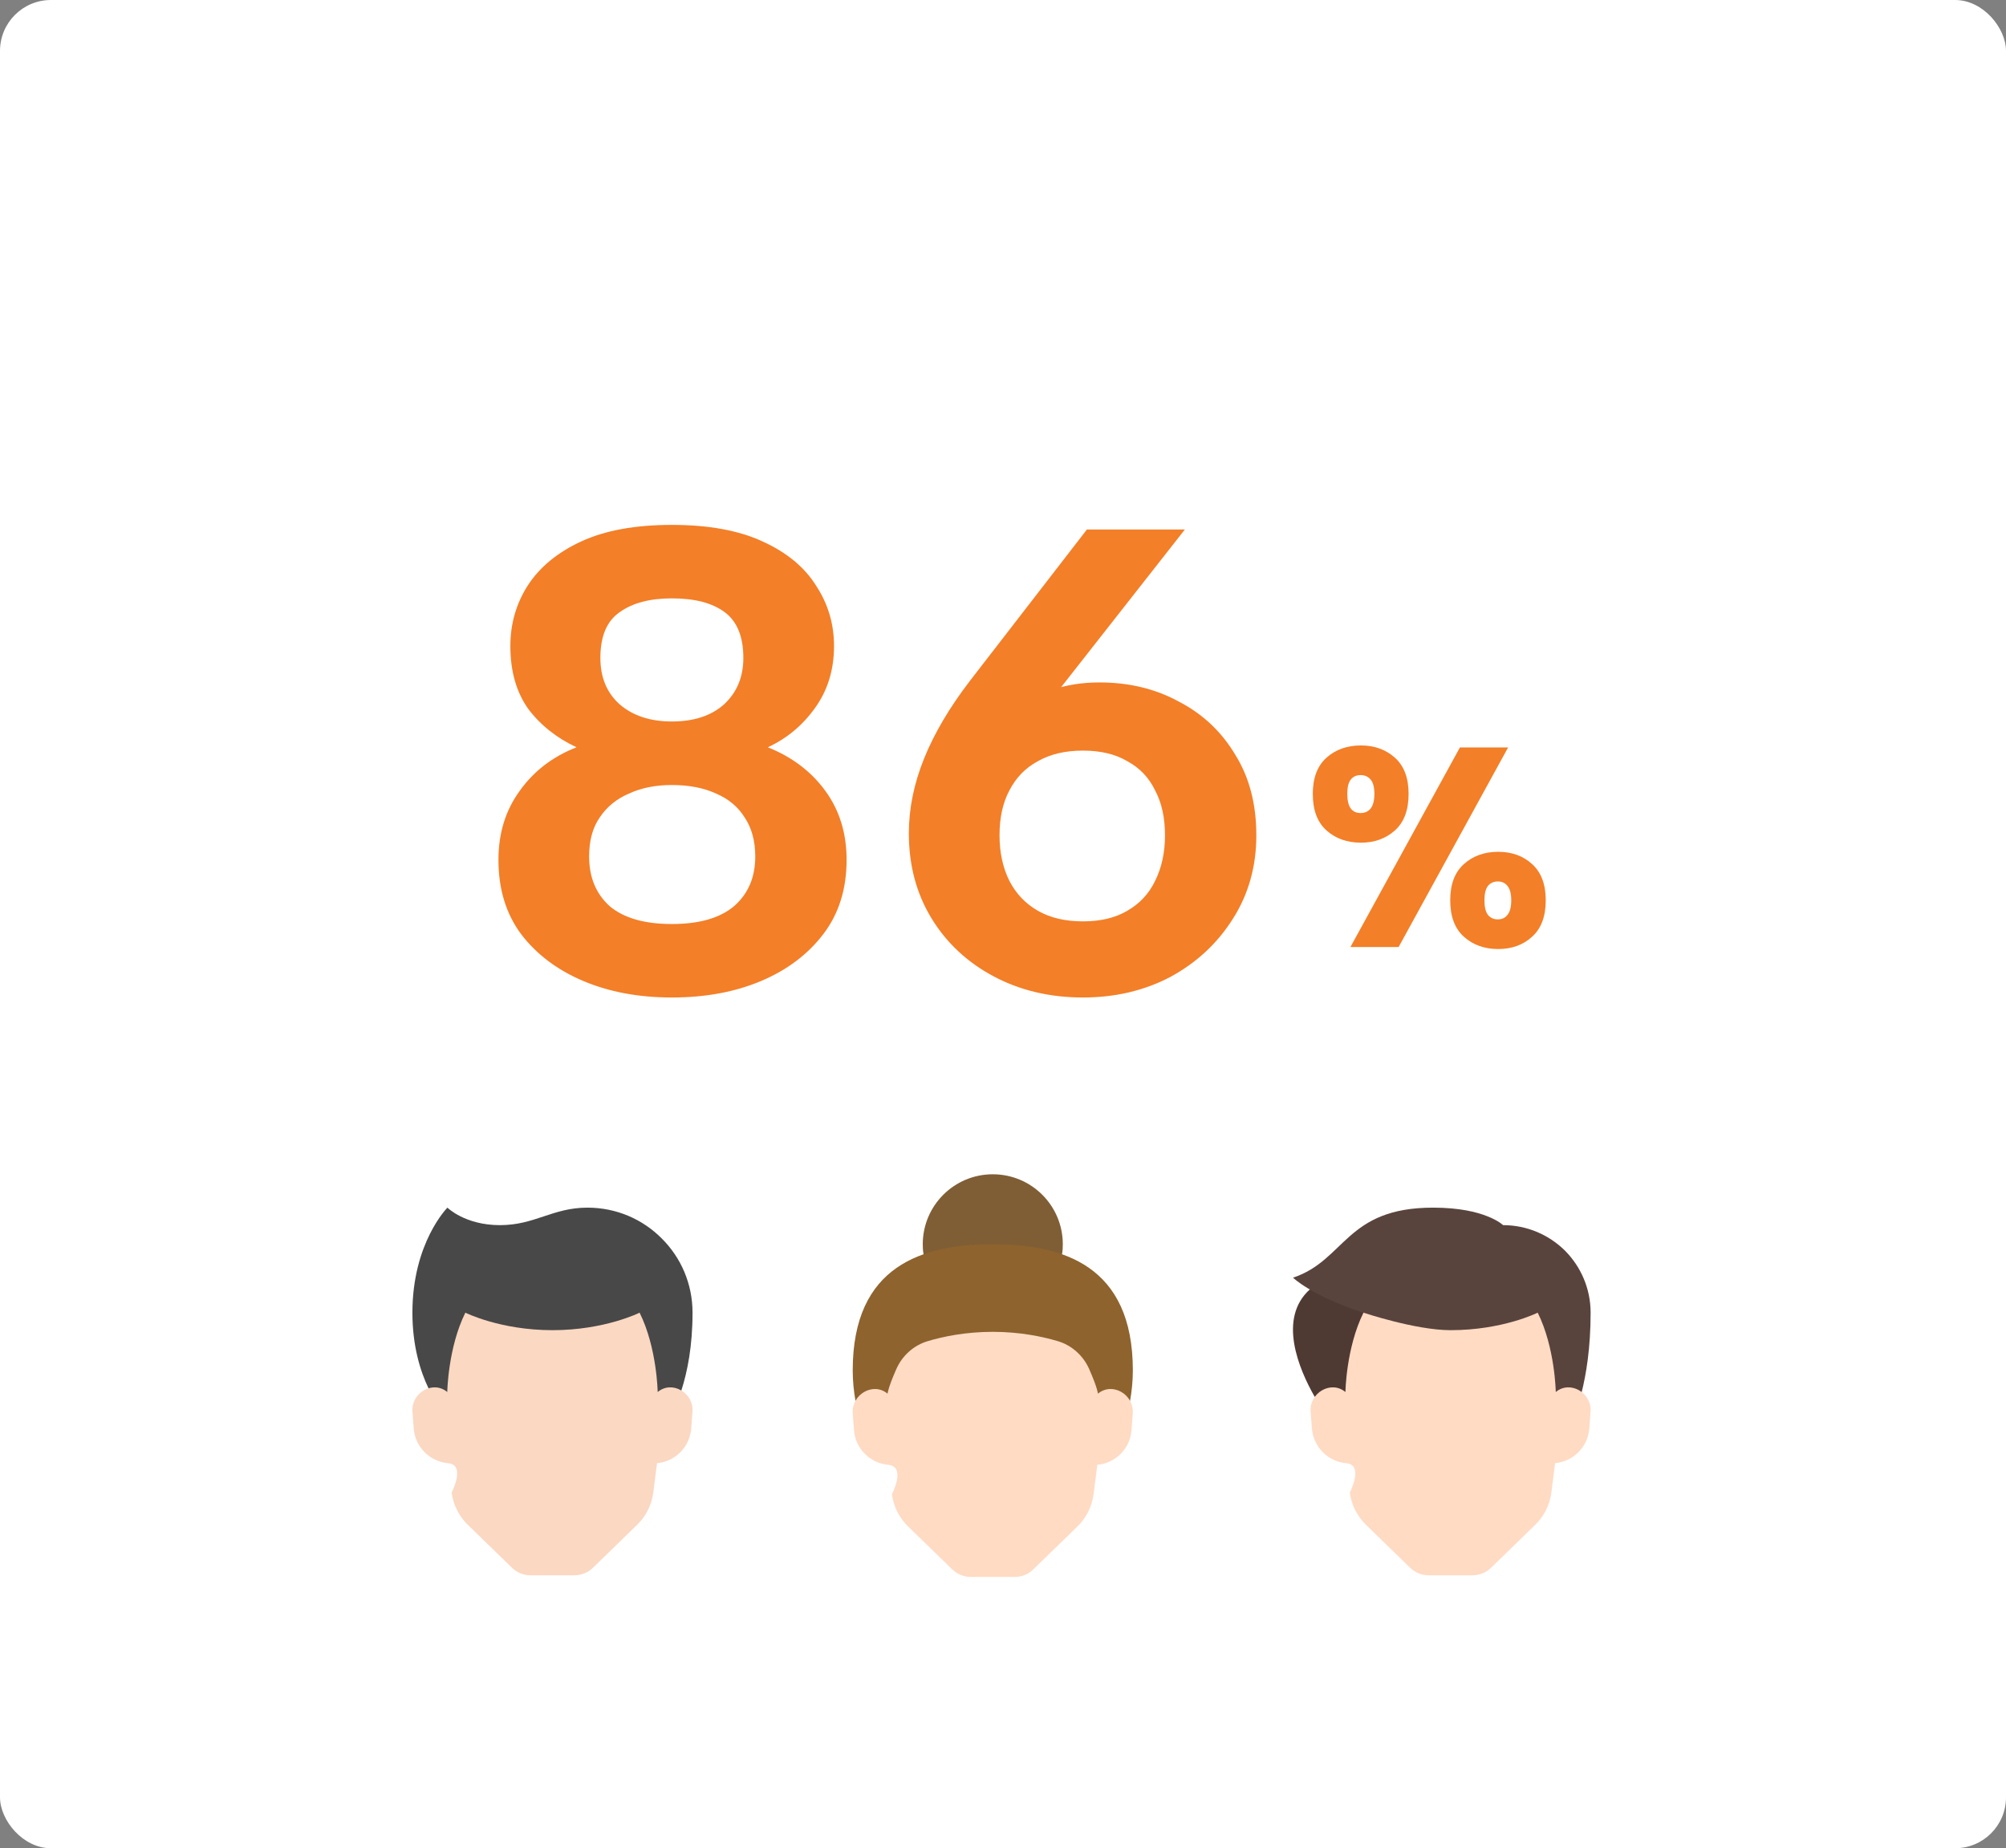
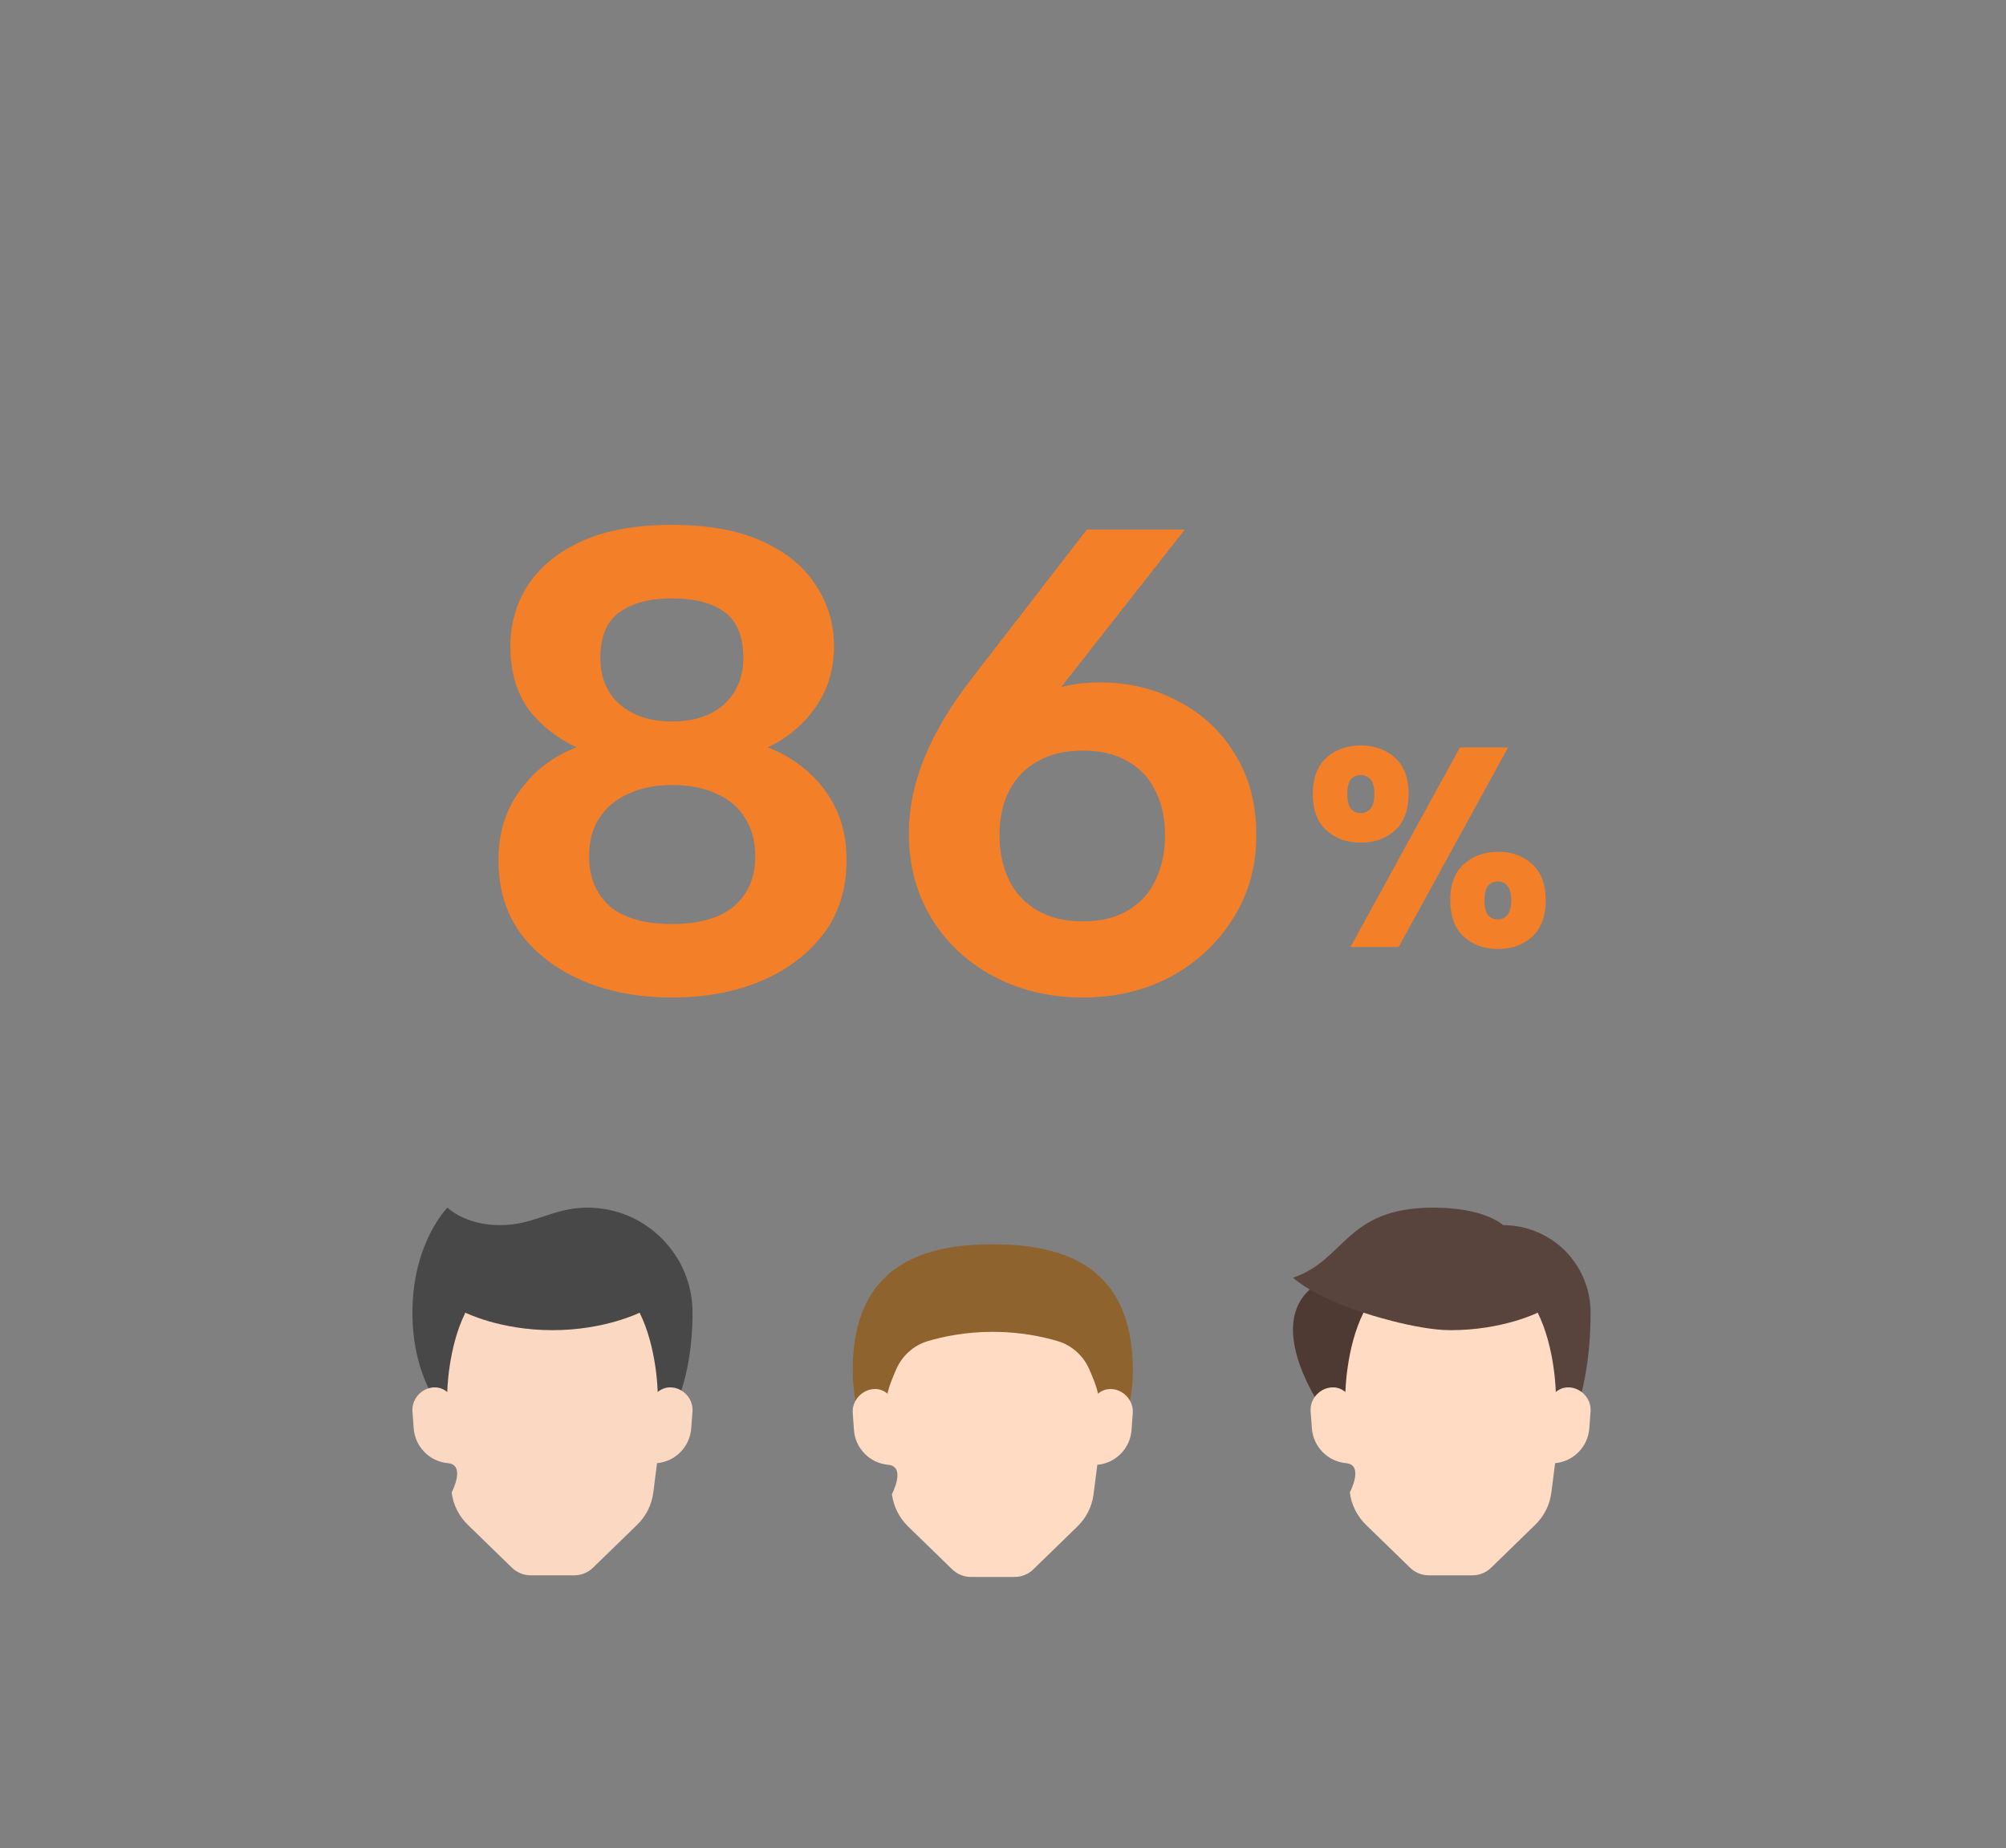
<svg xmlns="http://www.w3.org/2000/svg" width="394" height="363" viewBox="0 0 394 363" fill="none">
  <rect x="0" y="0" width="394" height="363" fill="#808080" stroke="none" />
-   <rect width="394" height="363" rx="10" fill="white" />
  <path d="M257.848 155.928C257.848 152.792 258.744 150.421 260.536 148.816C262.328 147.211 264.587 146.408 267.312 146.408C269.963 146.408 272.184 147.211 273.976 148.816C275.768 150.421 276.664 152.792 276.664 155.928C276.664 159.101 275.768 161.491 273.976 163.096C272.184 164.701 269.963 165.504 267.312 165.504C264.587 165.504 262.328 164.701 260.536 163.096C258.744 161.491 257.848 159.101 257.848 155.928ZM267.256 152.232C266.397 152.232 265.744 152.531 265.296 153.128C264.848 153.688 264.624 154.621 264.624 155.928C264.624 157.197 264.848 158.149 265.296 158.784C265.744 159.381 266.397 159.68 267.256 159.68C268.077 159.68 268.731 159.381 269.216 158.784C269.701 158.149 269.944 157.197 269.944 155.928C269.944 154.621 269.701 153.688 269.216 153.128C268.731 152.531 268.077 152.232 267.256 152.232ZM286.744 146.8H296.208L274.704 186H265.24L286.744 146.8ZM284.84 176.816C284.84 173.68 285.736 171.309 287.528 169.704C289.32 168.099 291.56 167.296 294.248 167.296C296.936 167.296 299.157 168.099 300.912 169.704C302.704 171.309 303.6 173.68 303.6 176.816C303.6 179.989 302.704 182.379 300.912 183.984C299.157 185.589 296.936 186.392 294.248 186.392C291.56 186.392 289.32 185.589 287.528 183.984C285.736 182.379 284.84 179.989 284.84 176.816ZM294.192 173.12C293.371 173.12 292.717 173.419 292.232 174.016C291.784 174.613 291.56 175.547 291.56 176.816C291.56 178.123 291.784 179.075 292.232 179.672C292.717 180.269 293.371 180.568 294.192 180.568C295.013 180.568 295.648 180.269 296.096 179.672C296.581 179.075 296.824 178.123 296.824 176.816C296.824 175.547 296.581 174.613 296.096 174.016C295.648 173.419 295.013 173.12 294.192 173.12Z" fill="#F37F28" />
  <path d="M113.241 146.77C109.341 144.95 106.178 142.437 103.751 139.23C101.411 135.937 100.241 131.82 100.241 126.88C100.241 122.547 101.368 118.603 103.621 115.05C105.961 111.41 109.471 108.507 114.151 106.34C118.831 104.173 124.768 103.09 131.961 103.09C139.155 103.09 145.091 104.173 149.771 106.34C154.538 108.507 158.048 111.41 160.301 115.05C162.641 118.603 163.811 122.547 163.811 126.88C163.811 131.56 162.555 135.633 160.041 139.1C157.615 142.48 154.538 145.037 150.811 146.77C155.578 148.677 159.348 151.537 162.121 155.35C164.895 159.163 166.281 163.67 166.281 168.87C166.281 174.59 164.765 179.443 161.731 183.43C158.698 187.417 154.625 190.493 149.511 192.66C144.398 194.827 138.548 195.91 131.961 195.91C125.461 195.91 119.655 194.827 114.541 192.66C109.428 190.493 105.355 187.417 102.321 183.43C99.375 179.443 97.901 174.59 97.901 168.87C97.901 163.67 99.288 159.163 102.061 155.35C104.835 151.45 108.561 148.59 113.241 146.77ZM146.001 129.22C146.001 125.06 144.788 122.07 142.361 120.25C139.935 118.43 136.468 117.52 131.961 117.52C127.628 117.52 124.205 118.43 121.691 120.25C119.178 121.983 117.921 124.973 117.921 129.22C117.921 133.033 119.178 136.067 121.691 138.32C124.291 140.573 127.715 141.7 131.961 141.7C136.295 141.7 139.718 140.573 142.231 138.32C144.745 135.98 146.001 132.947 146.001 129.22ZM131.961 154.18C128.755 154.18 125.938 154.743 123.511 155.87C121.085 156.91 119.178 158.47 117.791 160.55C116.405 162.543 115.711 165.1 115.711 168.22C115.711 172.293 117.055 175.543 119.741 177.97C122.515 180.31 126.588 181.48 131.961 181.48C137.335 181.48 141.408 180.31 144.181 177.97C146.955 175.543 148.341 172.293 148.341 168.22C148.341 165.187 147.648 162.63 146.261 160.55C144.961 158.47 143.098 156.91 140.671 155.87C138.245 154.743 135.341 154.18 131.961 154.18ZM212.697 195.91C206.197 195.91 200.347 194.523 195.147 191.75C189.947 188.977 185.874 185.163 182.927 180.31C179.981 175.457 178.507 169.91 178.507 163.67C178.507 158.817 179.504 153.92 181.497 148.98C183.491 144.04 186.481 138.97 190.467 133.77L213.477 104H232.717L205.677 138.45L188.777 156.39C190.337 149.543 193.544 144.127 198.397 140.14C203.251 136.067 209.101 134.03 215.947 134.03C221.754 134.03 226.954 135.287 231.547 137.8C236.227 140.227 239.911 143.693 242.597 148.2C245.371 152.62 246.757 157.907 246.757 164.06C246.757 170.213 245.197 175.717 242.077 180.57C239.044 185.337 234.971 189.107 229.857 191.88C224.744 194.567 219.024 195.91 212.697 195.91ZM196.317 164.06C196.317 167.44 196.967 170.43 198.267 173.03C199.567 175.543 201.431 177.493 203.857 178.88C206.284 180.267 209.231 180.96 212.697 180.96C216.164 180.96 219.067 180.267 221.407 178.88C223.834 177.493 225.654 175.543 226.867 173.03C228.167 170.43 228.817 167.44 228.817 164.06C228.817 160.593 228.167 157.647 226.867 155.22C225.654 152.707 223.834 150.8 221.407 149.5C219.067 148.113 216.164 147.42 212.697 147.42C209.231 147.42 206.284 148.113 203.857 149.5C201.431 150.8 199.567 152.707 198.267 155.22C196.967 157.647 196.317 160.593 196.317 164.06Z" fill="#F37F28" />
  <path d="M84.166 272.671C82.516 269.233 81.002 264.281 81.002 257.816C81.002 244.061 87.88 237.184 87.88 237.184C87.88 237.184 91.319 240.622 98.196 240.622C105.074 240.622 108.512 237.184 115.39 237.184C121.098 237.184 126.256 239.488 129.97 243.236C133.718 246.95 136.022 252.108 136.022 257.816C136.022 264.35 135.025 269.37 133.822 273.118L129.145 278.449H87.88L84.166 272.671Z" fill="#484848" />
  <path d="M112.796 309.397C114.169 309.397 115.489 308.861 116.476 307.901L125.148 299.469C126.892 297.778 128.006 295.539 128.316 293.122L129.048 287.369C132.655 287.049 135.499 284.15 135.767 280.522L136.011 277.238C136.283 273.562 131.992 271.031 129.175 273.4C129.175 273.4 129.048 264.69 125.623 257.812C125.623 257.812 118.78 261.251 108.512 261.251C98.244 261.251 91.401 257.812 91.401 257.812C87.979 264.69 87.848 273.4 87.848 273.4C85.035 271.034 80.74 273.562 81.012 277.238L81.256 280.522C81.525 284.15 84.368 287.049 87.976 287.369C91.583 287.688 88.708 293.122 88.708 293.122C89.014 295.536 90.132 297.774 91.875 299.469L100.548 307.901C101.535 308.861 102.855 309.397 104.227 309.397H112.796Z" fill="#FBD8C2" />
-   <path d="M208.576 246.38C208.714 245.727 208.748 245.074 208.748 244.386C208.748 236.786 202.593 230.631 194.993 230.631C187.394 230.631 181.238 236.786 181.238 244.386C181.238 245.074 181.273 245.727 181.41 246.38H208.576Z" fill="#805E35" />
  <path d="M221.953 275.163C222.297 273.237 222.503 271.208 222.503 269.145C222.503 248.512 208.748 244.386 194.993 244.386C181.238 244.386 167.483 248.512 167.483 269.145C167.483 271.208 167.689 273.237 168.033 275.163H221.953Z" fill="#8E632E" />
  <path d="M199.275 309.722C200.647 309.722 201.968 309.186 202.951 308.23L211.62 299.801C213.367 298.103 214.485 295.864 214.791 293.446L215.523 287.693C219.131 287.374 221.975 284.489 222.243 280.874L222.487 277.563C222.759 273.887 218.467 271.356 215.651 273.725C215.651 273.725 215.572 272.615 213.924 268.884C212.762 266.246 210.503 264.217 207.742 263.399C204.736 262.508 200.324 261.576 194.987 261.576C189.65 261.576 185.238 262.505 182.233 263.399C179.472 264.217 177.212 266.246 176.05 268.884C174.403 272.618 174.324 273.725 174.324 273.725C171.511 271.359 167.216 273.887 167.488 277.563L167.732 280.874C168 284.485 170.844 287.37 174.451 287.693C178.058 288.017 175.184 293.453 175.184 293.453C175.49 295.864 176.607 298.099 178.347 299.791L187.023 308.226C188.007 309.182 189.327 309.719 190.699 309.719H199.272L199.275 309.722Z" fill="#FFDBC4" />
  <path d="M258.229 274.356C255.065 268.82 250.939 258.951 257.266 253.242L274.587 257.816L267.71 275.009L258.229 274.356Z" fill="#4F3A33" />
  <path d="M267.717 257.816C257.404 254.377 253.966 250.939 253.966 250.939C264.278 247.5 264.278 237.184 281.472 237.184C286.63 237.184 290.069 238.043 292.198 238.903C294.364 239.763 295.224 240.622 295.224 240.622C299.969 240.622 304.268 242.548 307.393 245.643C310.488 248.772 312.414 253.071 312.414 257.816C312.414 264.797 311.52 269.989 310.66 273.428L305.536 278.449L267.717 257.816Z" fill="#59443D" />
  <path d="M289.194 309.397C290.566 309.397 291.886 308.861 292.873 307.901L301.542 299.469C303.282 297.778 304.4 295.539 304.706 293.122L305.439 287.369C309.046 287.049 311.89 284.15 312.158 280.522L312.402 277.238C312.674 273.562 308.382 271.031 305.569 273.4C305.569 273.4 305.442 264.69 302.02 257.812C302.02 257.812 295.177 261.251 284.913 261.251C278.035 261.251 267.805 257.812 267.805 257.812C264.383 264.69 264.256 273.4 264.256 273.4C261.443 271.034 257.148 273.562 257.423 277.238L257.668 280.522C257.936 284.15 260.78 287.049 264.387 287.369C267.994 287.688 265.119 293.122 265.119 293.122C265.425 295.536 266.543 297.774 268.283 299.469L276.952 307.901C277.939 308.861 279.259 309.397 280.631 309.397H289.201H289.194Z" fill="#FFDBC4" />
</svg>